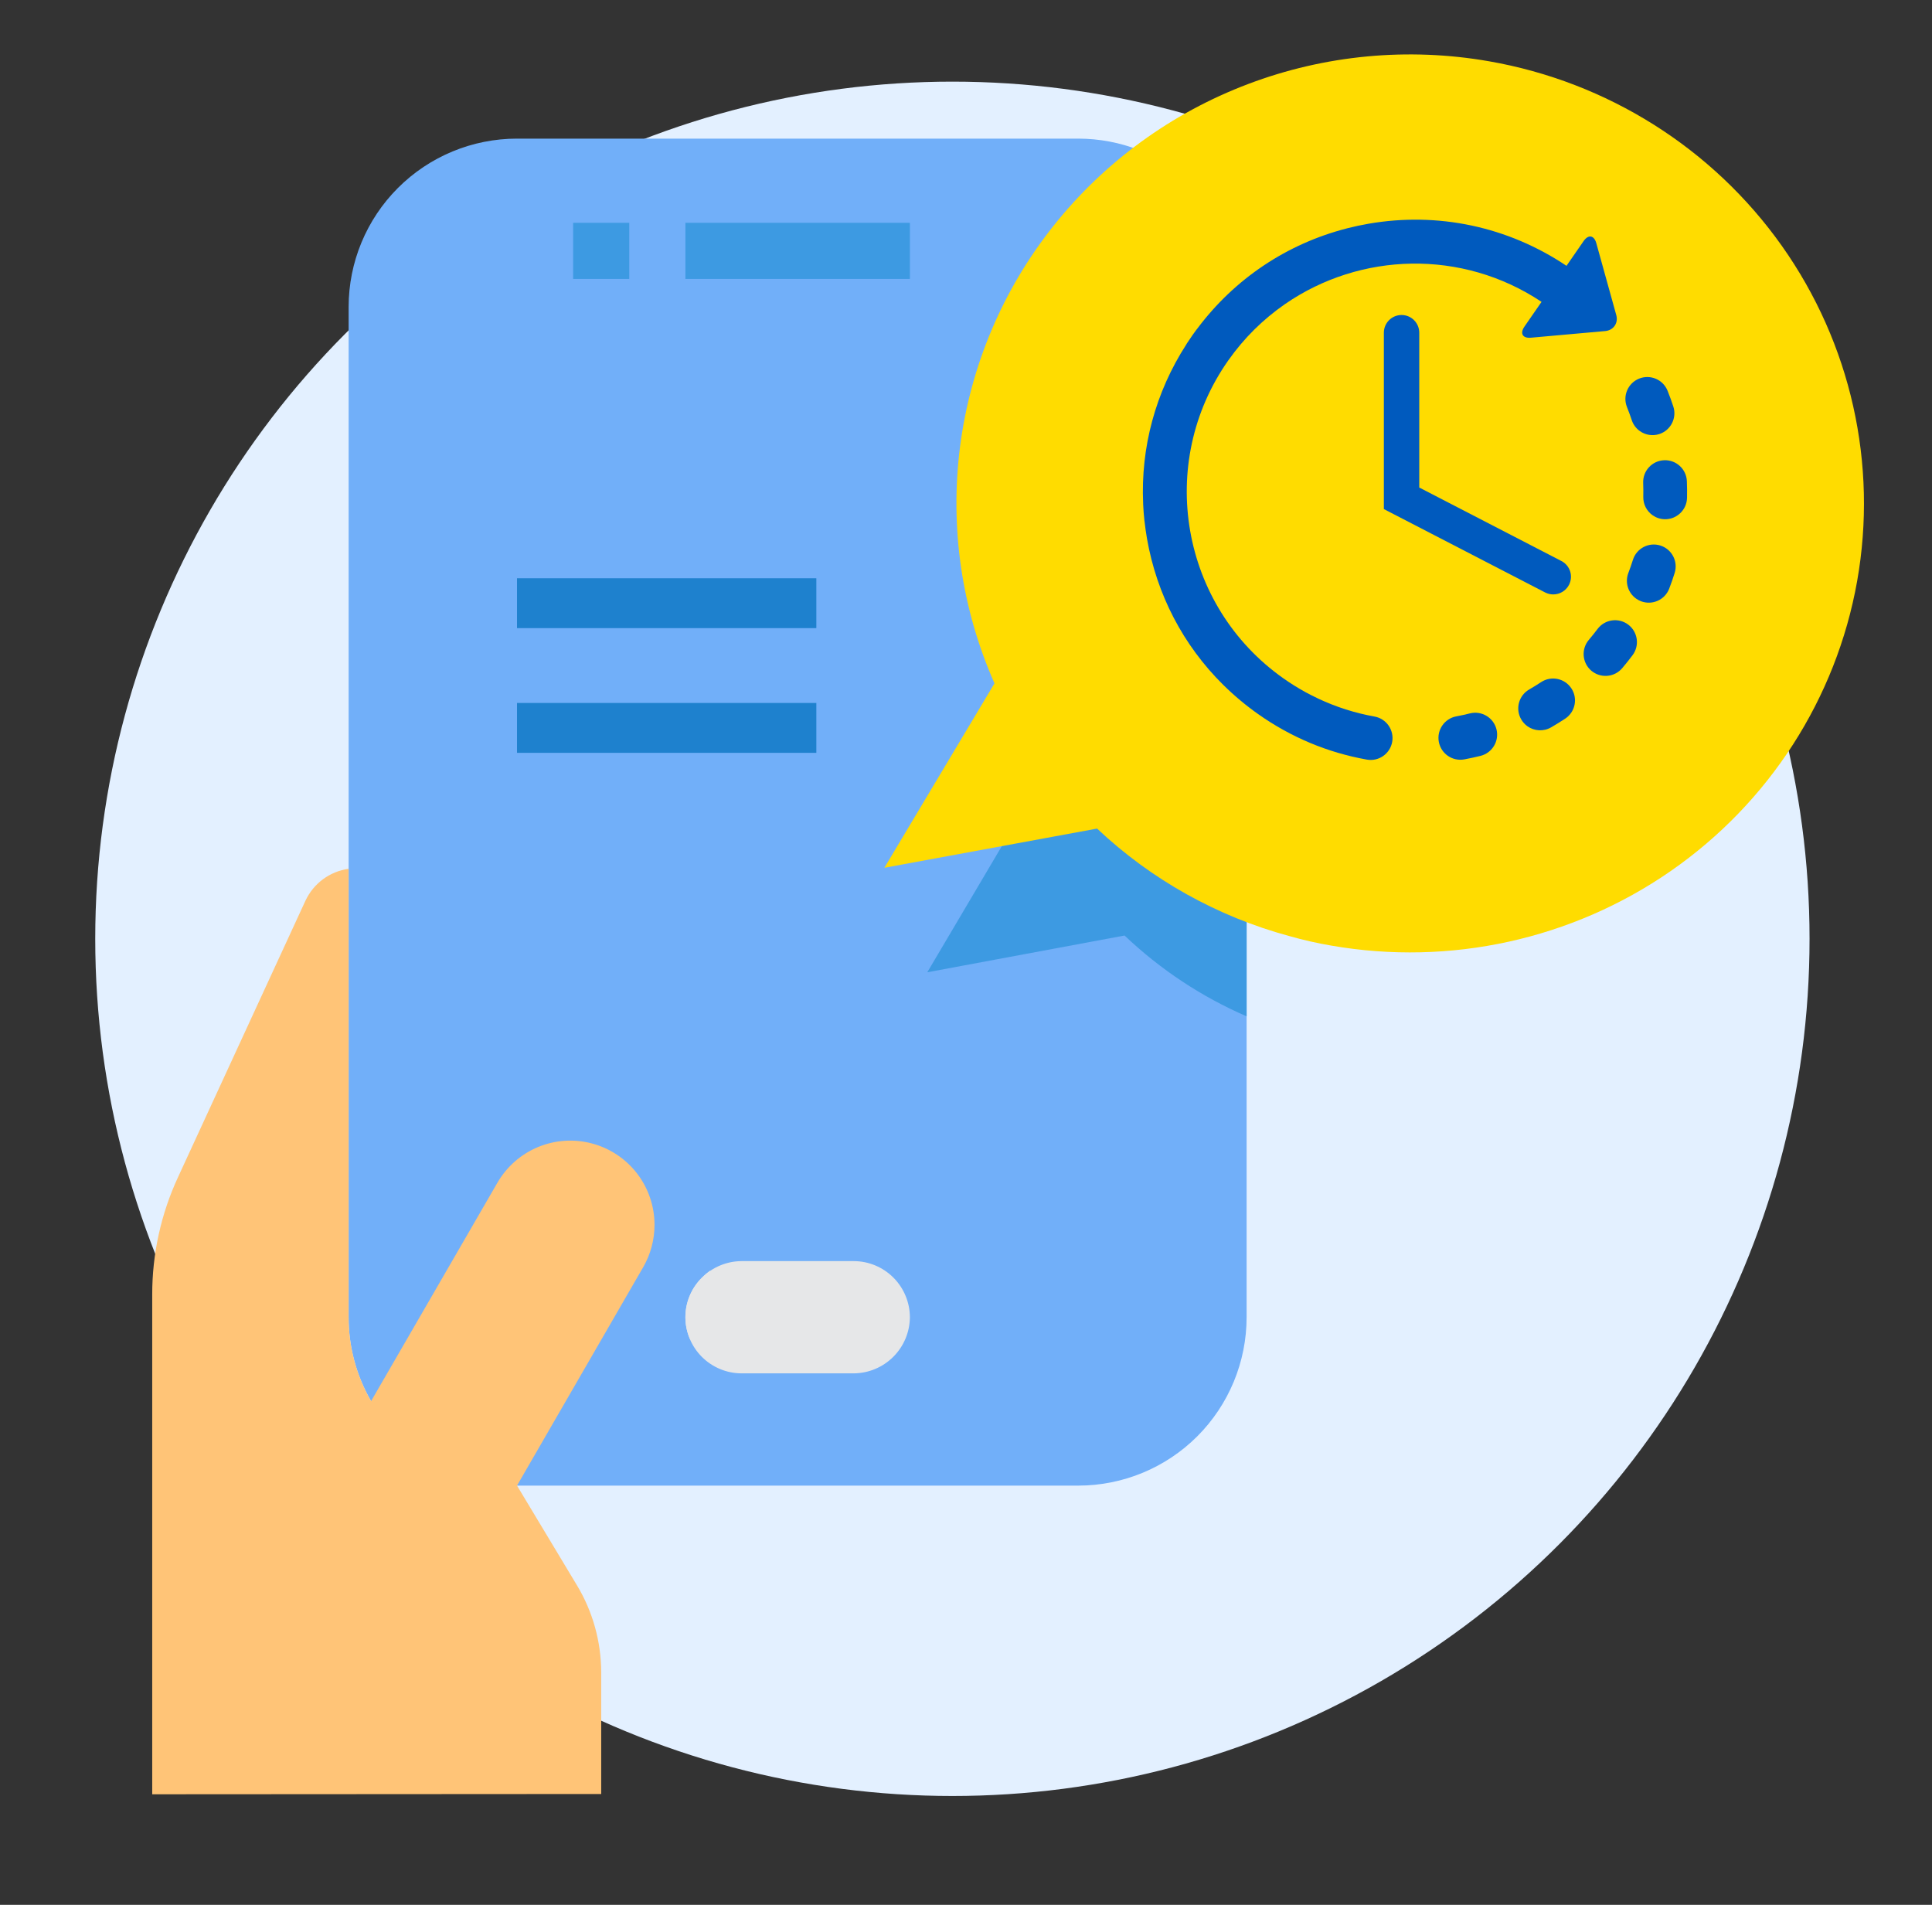
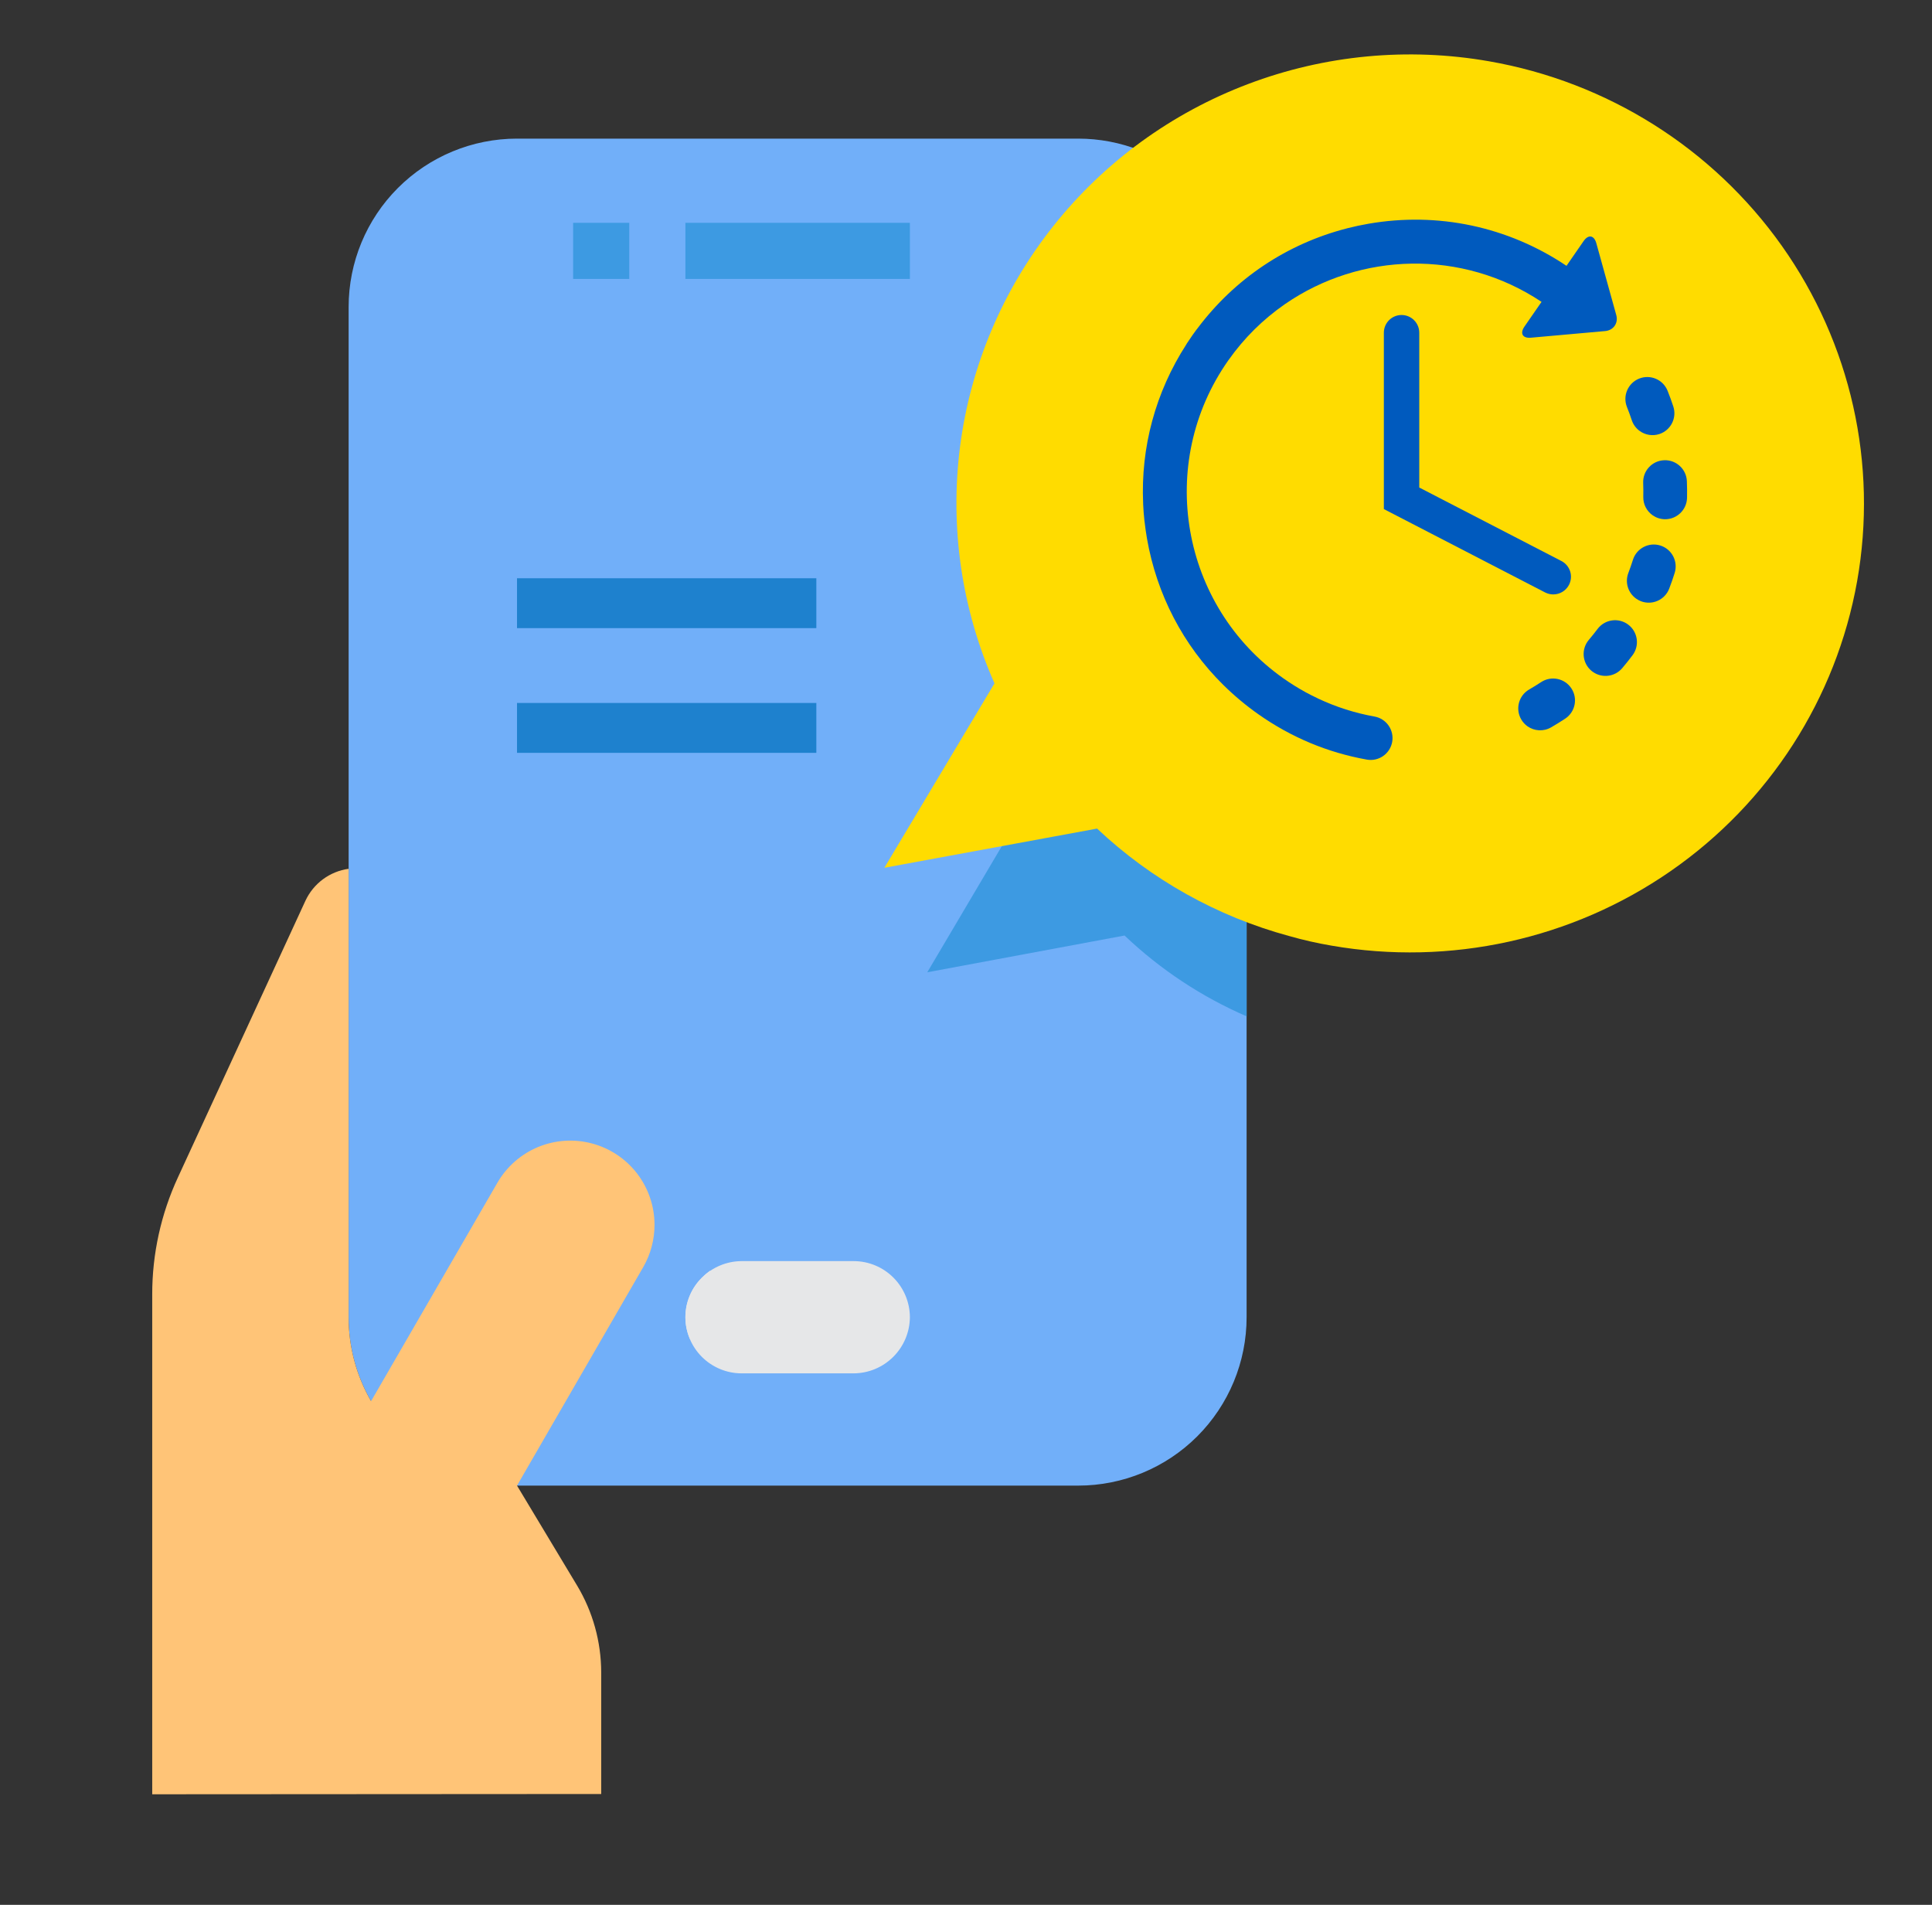
<svg xmlns="http://www.w3.org/2000/svg" width="71" height="70" viewBox="0 0 71 70" fill="none">
  <rect x="0" y="0" width="71" height="70" fill="#333333" stroke="none" />
-   <circle cx="35" cy="34.5" r="31.5" fill="#E3F0FF" />
  <g clip-path="url(#clip0)">
    <path d="M45.812 11.281V48.406C45.812 50.047 45.16 51.621 44 52.782C42.84 53.942 41.266 54.594 39.625 54.594H19C17.913 54.593 16.846 54.307 15.905 53.764C14.964 53.221 14.182 52.44 13.637 51.5V51.49C13.095 50.553 12.81 49.489 12.812 48.406V11.281C12.812 9.64 13.464 8.066 14.625 6.906C15.785 5.746 17.359 5.094 19 5.094H39.625C41.185 5.095 42.687 5.685 43.831 6.746C44.974 7.807 45.675 9.261 45.792 10.817C45.802 10.972 45.812 11.127 45.812 11.281Z" fill="#71AFF9" />
    <path d="M45.813 9V37.349C44.155 36.63 42.636 35.625 41.327 34.379L34.077 35.73L37.831 29.378C37.016 27.515 36.576 25.511 36.536 23.479C36.497 21.447 36.858 19.427 37.599 17.535C38.34 15.642 39.447 13.914 40.857 12.45C42.266 10.986 43.95 9.813 45.813 9Z" fill="#3D9AE2" />
    <path d="M68.248 21.361C67.48 25.671 65.015 29.502 61.393 32.013C57.771 34.523 53.289 35.508 48.934 34.751C48.409 34.662 47.889 34.544 47.377 34.398C44.73 33.68 42.304 32.323 40.317 30.449L32.5 31.89L36.547 25.113C35.338 22.378 34.901 19.371 35.282 16.41C35.664 13.449 36.85 10.646 38.715 8.3C40.579 5.954 43.052 4.152 45.87 3.087C48.688 2.021 51.745 1.732 54.716 2.251C59.071 3.01 62.943 5.45 65.481 9.034C68.018 12.617 69.014 17.051 68.248 21.361Z" fill="#FFDC00" />
    <path d="M31.375 46.344C31.922 46.345 32.445 46.563 32.832 46.95C33.218 47.336 33.436 47.86 33.438 48.406C33.434 48.952 33.215 49.474 32.829 49.86C32.443 50.246 31.921 50.465 31.375 50.469H27.25C26.703 50.467 26.18 50.249 25.793 49.863C25.407 49.476 25.189 48.953 25.188 48.406C25.192 47.861 25.41 47.338 25.796 46.952C26.182 46.566 26.704 46.348 27.25 46.344H31.375Z" fill="#E6E7E8" />
    <path d="M26.116 47.076C26.116 47.619 25.973 48.152 25.703 48.623L25.363 49.221C25.247 48.965 25.187 48.687 25.188 48.406C25.186 48.135 25.239 47.867 25.344 47.617C25.448 47.367 25.602 47.141 25.796 46.952C25.888 46.858 25.988 46.772 26.095 46.694C26.105 46.818 26.116 46.952 26.116 47.076Z" fill="#E6E7E8" />
    <path d="M24.053 45.013C24.054 44.332 23.829 43.669 23.415 43.128C23 42.587 22.418 42.198 21.76 42.022C21.101 41.845 20.403 41.891 19.773 42.152C19.144 42.414 18.618 42.876 18.278 43.466L13.637 51.49C13.095 50.553 12.81 49.489 12.812 48.406V31.927C12.47 31.974 12.146 32.107 11.868 32.312C11.591 32.517 11.37 32.789 11.224 33.102L6.542 43.26C5.916 44.611 5.592 46.082 5.594 47.571V65.937L22.094 65.927V61.452C22.091 60.329 21.785 59.227 21.207 58.265L19 54.594L23.641 46.56C23.911 46.09 24.053 45.556 24.053 45.013Z" fill="#FFC477" />
    <path d="M21.062 8.188H23.125V10.25H21.062V8.188Z" fill="#3D9AE2" />
    <path d="M25.188 8.188H33.438V10.25H25.188V8.188Z" fill="#3D9AE2" />
    <path d="M19 21.25H30V23.083H19V21.25Z" fill="#1E81CE" />
    <path d="M19 25.833H30V27.666H19V25.833Z" fill="#1E81CE" />
-     <path d="M54.02 26.216C53.855 26.258 53.687 26.294 53.52 26.325C53.084 26.406 52.795 26.826 52.876 27.262C52.916 27.477 53.038 27.656 53.204 27.773C53.374 27.893 53.592 27.947 53.813 27.906C54.012 27.869 54.212 27.826 54.409 27.777C54.84 27.669 55.102 27.233 54.995 26.802C54.887 26.371 54.451 26.109 54.02 26.216Z" fill="#005ABE" />
    <path d="M59.966 15.439C60.022 15.609 60.13 15.748 60.266 15.843C60.467 15.985 60.73 16.033 60.982 15.95C61.404 15.81 61.632 15.355 61.492 14.934C61.429 14.742 61.358 14.549 61.283 14.361C61.118 13.949 60.651 13.748 60.238 13.913C59.826 14.078 59.625 14.546 59.79 14.958C59.853 15.116 59.913 15.278 59.966 15.439Z" fill="#005ABE" />
    <path d="M56.633 25.068C56.491 25.162 56.345 25.252 56.197 25.337C55.812 25.559 55.681 26.051 55.903 26.435C55.963 26.54 56.043 26.625 56.135 26.691C56.383 26.865 56.72 26.892 57.001 26.73C57.176 26.629 57.35 26.521 57.519 26.41C57.89 26.165 57.992 25.666 57.747 25.296C57.502 24.925 57.003 24.823 56.633 25.068Z" fill="#005ABE" />
    <path d="M61.992 17.685C61.975 17.241 61.601 16.895 61.157 16.913C60.714 16.93 60.368 17.304 60.386 17.748C60.392 17.917 60.394 18.09 60.39 18.259C60.384 18.537 60.52 18.785 60.731 18.934C60.858 19.023 61.01 19.077 61.176 19.081C61.62 19.09 61.988 18.738 61.998 18.294C62.002 18.092 62 17.887 61.992 17.685Z" fill="#005ABE" />
    <path d="M59.835 22.953C59.479 22.686 58.975 22.759 58.709 23.114C58.607 23.25 58.499 23.384 58.389 23.514C58.102 23.852 58.142 24.359 58.48 24.647C58.499 24.663 58.519 24.678 58.539 24.692C58.875 24.929 59.342 24.875 59.614 24.556C59.745 24.402 59.873 24.241 59.995 24.079C60.262 23.724 60.19 23.22 59.835 22.953Z" fill="#005ABE" />
    <path d="M61.017 20.047C60.593 19.914 60.142 20.15 60.009 20.573C59.958 20.735 59.902 20.898 59.841 21.057C59.707 21.408 59.835 21.794 60.129 22C60.182 22.038 60.242 22.07 60.306 22.095C60.721 22.253 61.185 22.045 61.343 21.63C61.416 21.44 61.483 21.247 61.543 21.055C61.676 20.631 61.44 20.18 61.017 20.047Z" fill="#005ABE" />
    <path d="M50.512 26.332C49.794 26.203 49.104 25.983 48.45 25.676C48.442 25.672 48.435 25.668 48.427 25.664C48.273 25.591 48.12 25.514 47.97 25.433C47.97 25.432 47.969 25.432 47.968 25.431C47.694 25.281 47.428 25.114 47.168 24.931C43.386 22.267 42.477 17.023 45.141 13.241C45.721 12.418 46.422 11.733 47.203 11.189C47.213 11.182 47.222 11.176 47.232 11.169C49.986 9.271 53.726 9.143 56.651 11.093L56.023 12.001C55.848 12.254 55.956 12.438 56.261 12.41L58.99 12.166C59.296 12.138 59.479 11.873 59.397 11.578L58.664 8.938C58.582 8.642 58.372 8.607 58.197 8.859L57.568 9.769C55.421 8.328 52.847 7.779 50.292 8.222C50.035 8.266 49.781 8.321 49.531 8.384C49.529 8.385 49.527 8.385 49.526 8.385C49.516 8.388 49.506 8.391 49.497 8.393C47.293 8.959 45.371 10.244 43.999 12.078C43.988 12.091 43.976 12.105 43.965 12.12C43.919 12.181 43.874 12.244 43.83 12.307C43.757 12.41 43.686 12.515 43.617 12.621C43.609 12.634 43.602 12.647 43.595 12.66C42.463 14.414 41.917 16.442 42.01 18.506C42.011 18.513 42.01 18.52 42.01 18.527C42.019 18.729 42.035 18.933 42.057 19.134C42.058 19.147 42.061 19.16 42.063 19.173C42.086 19.375 42.114 19.578 42.149 19.781C42.508 21.85 43.484 23.713 44.947 25.162C44.95 25.165 44.954 25.169 44.958 25.172C44.959 25.174 44.96 25.174 44.961 25.175C45.354 25.563 45.782 25.922 46.242 26.246C47.447 27.095 48.788 27.656 50.229 27.914C50.666 27.993 51.083 27.702 51.162 27.265C51.24 26.828 50.949 26.41 50.512 26.332Z" fill="#005ABE" />
    <path d="M51.507 11.576C51.147 11.576 50.856 11.868 50.856 12.227V18.708L56.783 21.772C56.879 21.821 56.981 21.844 57.081 21.844C57.317 21.844 57.544 21.716 57.66 21.492C57.825 21.173 57.7 20.781 57.38 20.616L52.157 17.916V12.227C52.157 11.868 51.866 11.576 51.507 11.576Z" fill="#005ABE" />
  </g>
  <defs>
    <clipPath id="clip0">
      <rect width="66" height="66" fill="white" transform="translate(2.5 2)" />
    </clipPath>
  </defs>
</svg>